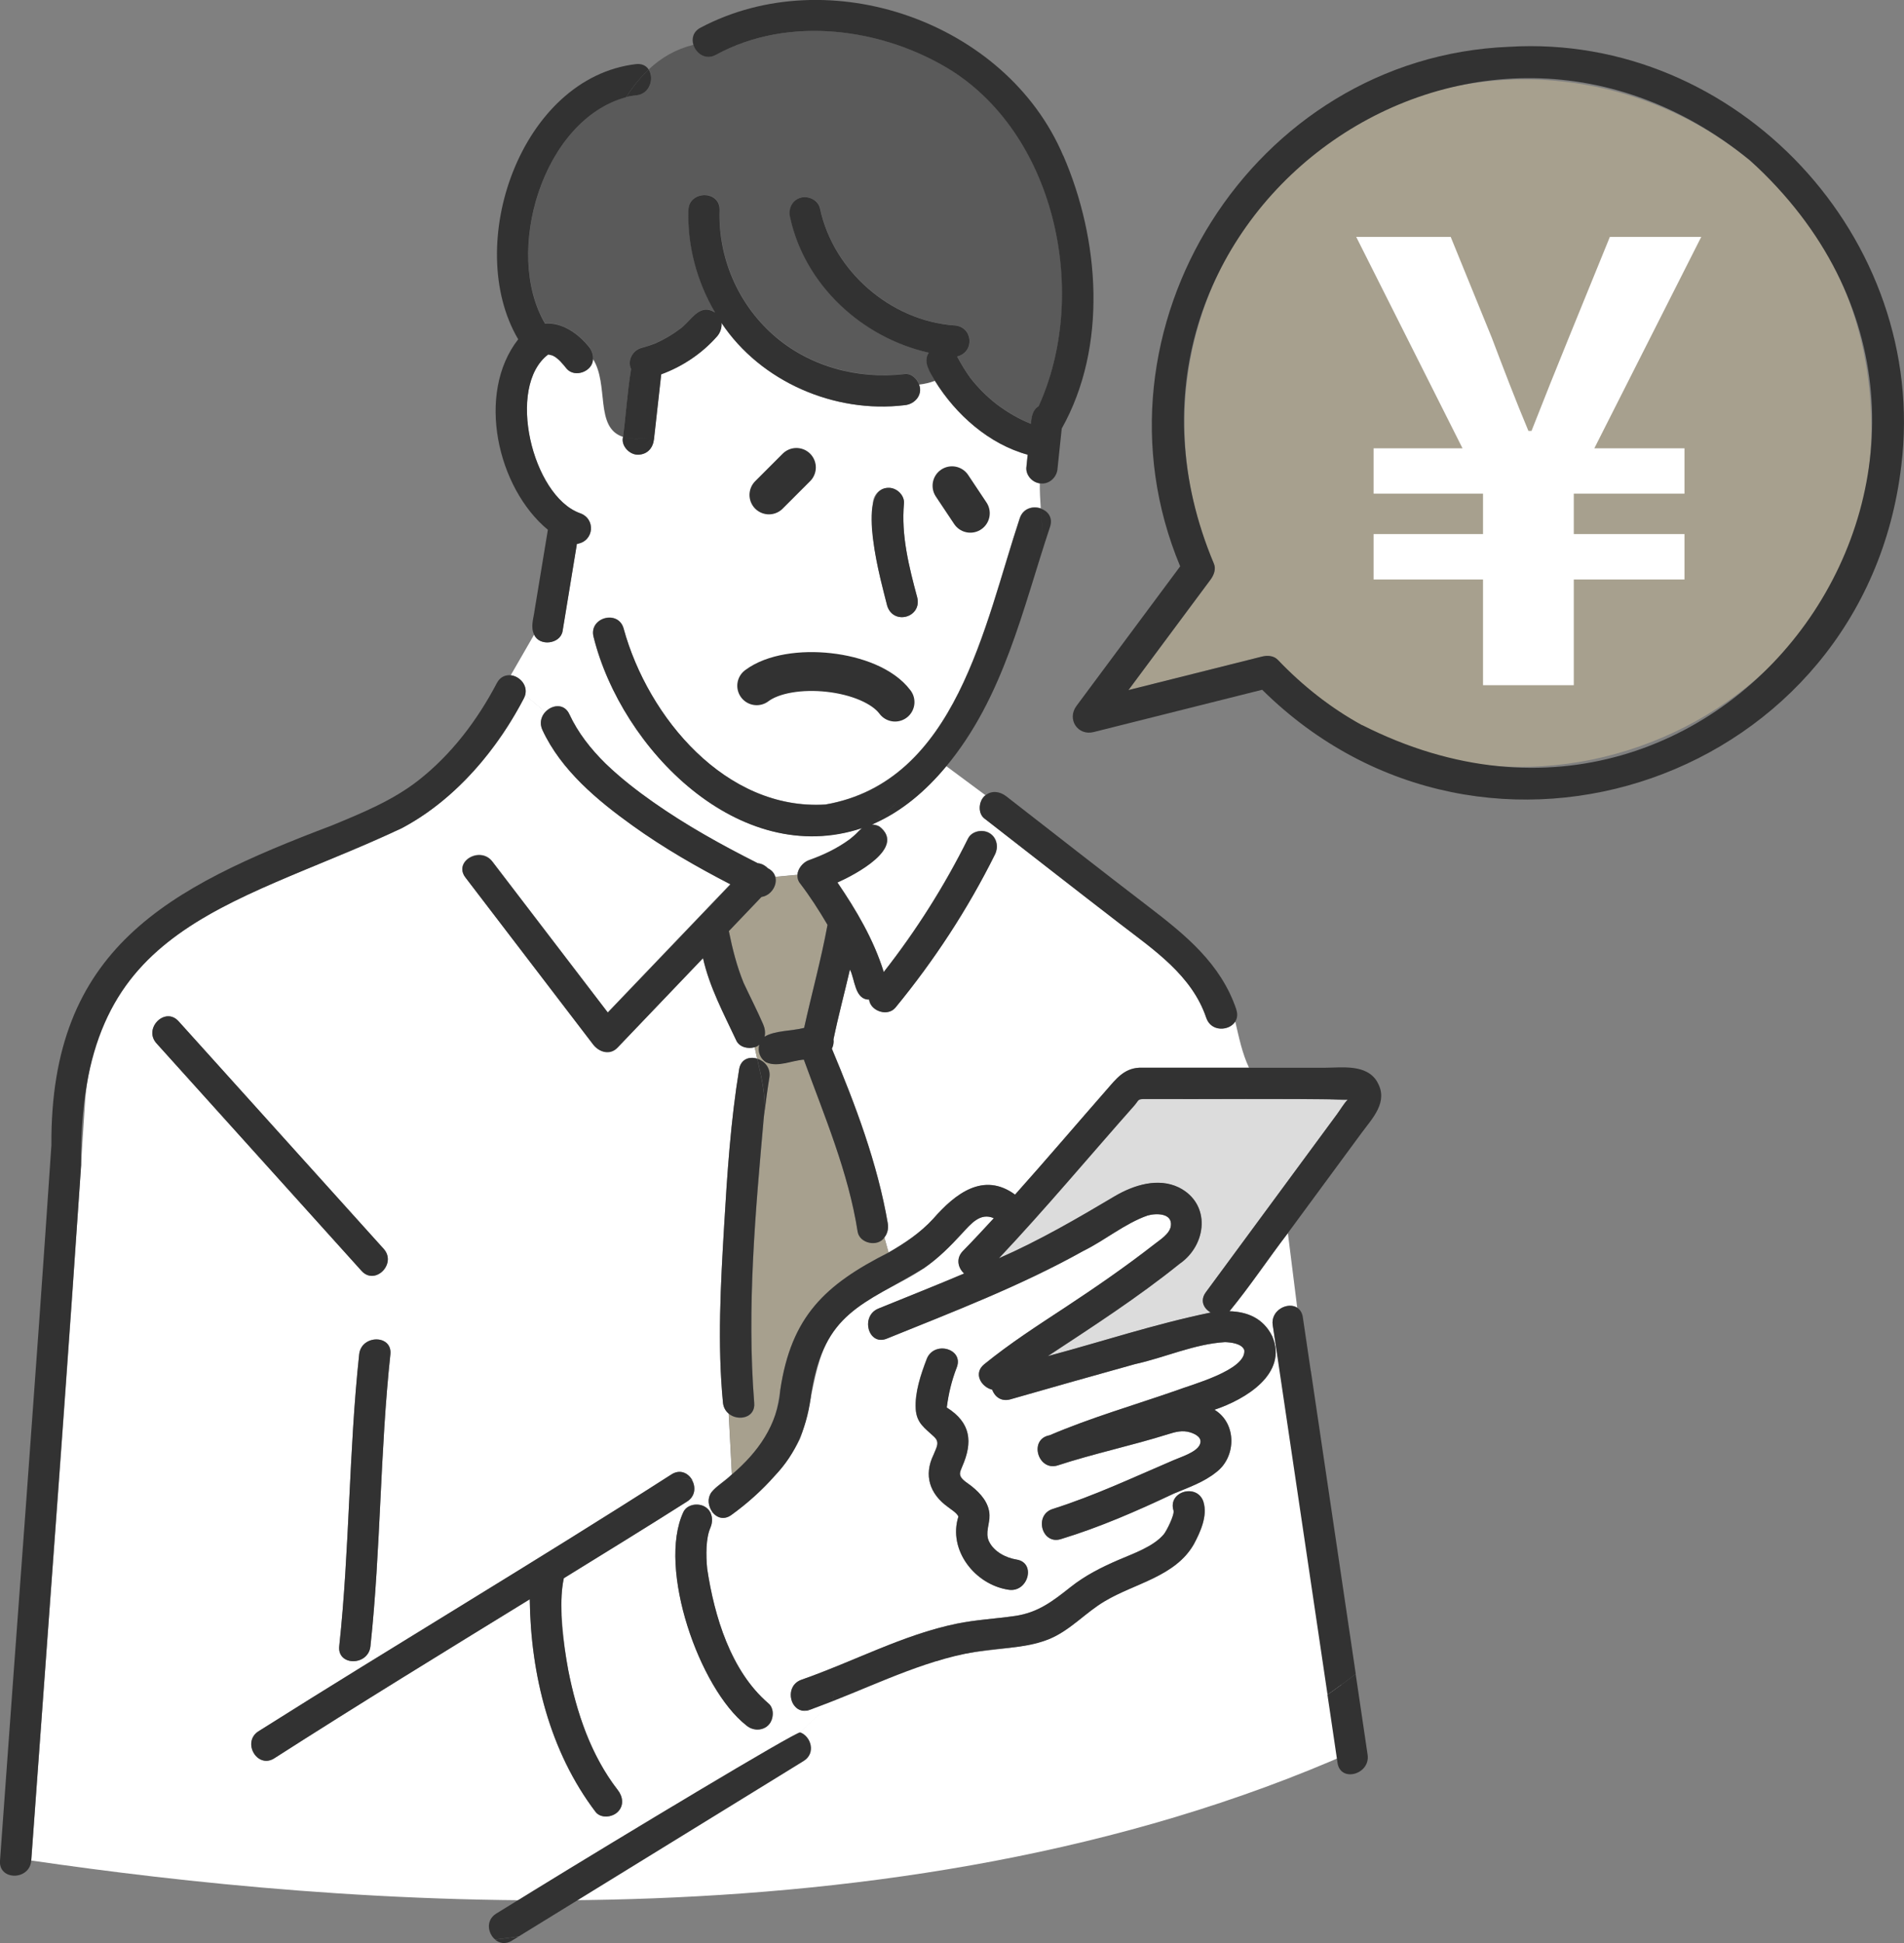
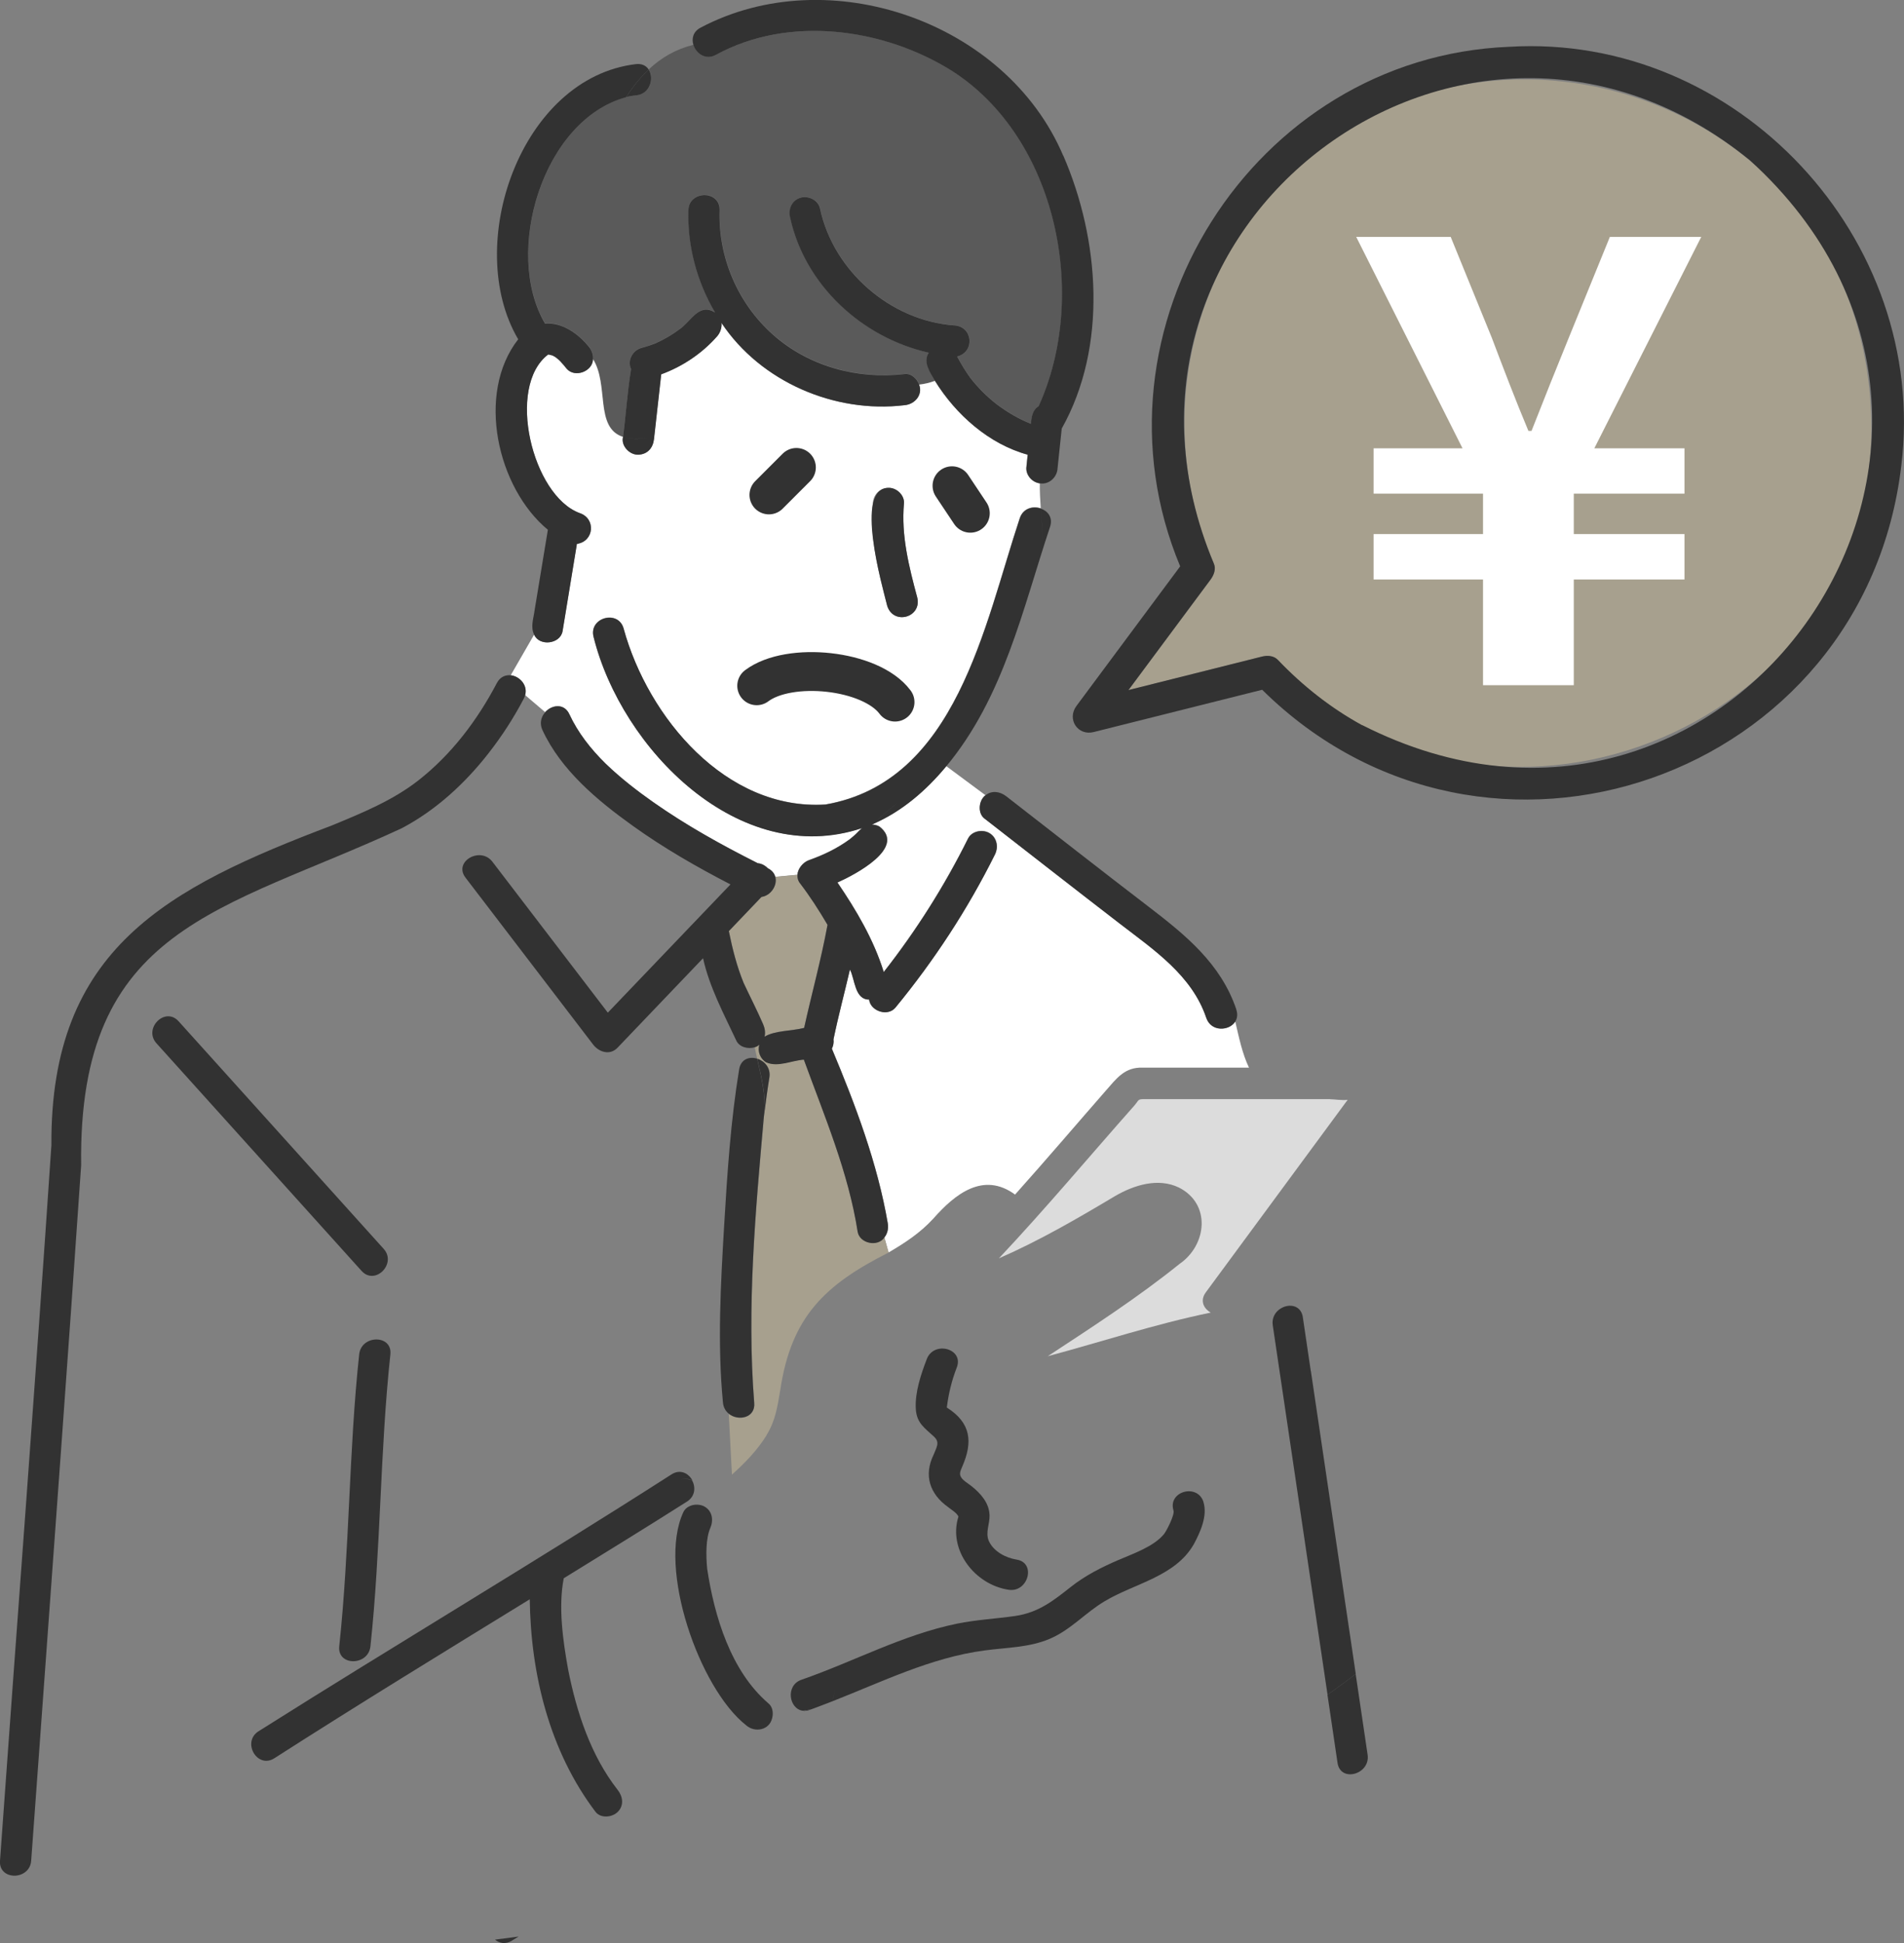
<svg xmlns="http://www.w3.org/2000/svg" width="98" height="100" viewBox="0 0 98 100" fill="none">
  <rect x="0" y="0" width="98" height="100" fill="#808080" stroke="none" />
  <g clip-path="url(#clip0_490_2890)">
    <path d="M33.774 17.651C33.774 17.651 33.759 17.651 33.754 17.657C33.754 17.657 33.748 17.657 33.743 17.657C33.754 17.657 33.764 17.646 33.774 17.646V17.651Z" fill="#DCDCDC" />
    <path d="M33.744 17.666C33.724 17.671 33.709 17.681 33.69 17.686C33.69 17.686 33.699 17.686 33.744 17.666Z" fill="#DCDCDC" />
    <path d="M42.139 34.781C42.097 34.76 42.108 34.765 42.139 34.781V34.781Z" fill="#DCDCDC" />
    <path d="M41.267 34.27C41.22 34.228 41.236 34.249 41.267 34.27V34.27Z" fill="#DCDCDC" />
    <path d="M48.753 72.532C48.753 72.532 48.738 72.516 48.727 72.506C48.727 72.511 48.738 72.516 48.753 72.532Z" fill="#DCDCDC" />
    <path d="M68.453 56.568C65.257 56.568 62.066 56.568 58.87 56.568C58.548 56.568 58.623 56.628 58.38 56.906C56.061 59.523 53.811 62.215 51.413 64.763C53.494 63.854 55.451 62.717 57.399 61.554C58.365 60.993 59.604 60.601 60.674 61.117C62.344 61.952 62.126 64.077 60.709 65.051C58.563 66.779 56.229 68.289 53.93 69.799C56.769 69.039 59.41 68.155 62.319 67.554C61.957 67.355 61.749 66.943 62.061 66.516C64.499 63.213 66.932 59.901 69.365 56.603C69.093 56.643 68.671 56.573 68.453 56.573V56.568Z" fill="#DCDCDC" />
    <path d="M44.931 42.443C44.931 42.443 44.966 42.404 44.986 42.384C44.946 42.399 44.912 42.419 44.872 42.438C44.892 42.438 44.912 42.443 44.931 42.443Z" fill="#DCDCDC" />
    <path d="M39.348 57.258C39.338 57.323 39.333 57.388 39.323 57.457C39.333 57.393 39.343 57.328 39.348 57.258Z" fill="#DCDCDC" />
    <path d="M63.583 52.575C63.271 53.062 62.339 53.117 62.091 52.382C61.353 50.186 59.386 48.88 57.642 47.534C55.308 45.736 52.994 43.924 50.665 42.116C50.308 41.833 50.388 41.182 50.725 40.929L48.703 39.429C47.662 40.685 46.429 41.738 44.992 42.374C44.977 42.394 44.957 42.414 44.937 42.434C45.046 42.444 45.16 42.468 45.269 42.533C46.661 43.621 44.011 45.006 43.104 45.409C44.075 46.839 44.972 48.354 45.487 50.017C47.162 47.882 48.614 45.582 49.823 43.154C50.016 42.761 50.566 42.657 50.923 42.866C51.314 43.094 51.403 43.576 51.21 43.968C49.813 46.789 48.084 49.422 46.087 51.85C45.685 52.327 44.803 52.024 44.734 51.433C43.986 51.433 44.011 50.41 43.748 49.883C43.471 51.08 43.153 52.272 42.901 53.479C42.92 53.643 42.886 53.822 42.816 53.961C44.025 56.846 45.165 59.856 45.695 62.955C45.74 63.223 45.675 63.487 45.517 63.68L45.735 64.46C46.562 63.978 47.36 63.457 48.039 62.717C49.159 61.445 50.616 60.288 52.246 61.48C53.846 59.692 55.402 57.864 56.978 56.062C57.449 55.525 57.85 54.994 58.633 54.949C60.516 54.944 62.404 54.949 64.286 54.949C63.935 54.214 63.766 53.375 63.578 52.57L63.583 52.575Z" fill="white" />
    <path d="M32.747 4.907C32.574 4.922 32.401 4.957 32.237 4.991C27.941 6.159 25.9 12.973 28.06 16.648C28.907 16.568 29.735 17.139 30.305 17.825C30.463 18.014 30.542 18.247 30.527 18.47C31.365 19.797 30.602 22.002 32.074 22.478C32.222 21.316 32.297 20.129 32.49 18.977C32.277 18.56 32.579 18.014 33.015 17.899C33.248 17.84 33.476 17.765 33.699 17.676C33.699 17.676 33.728 17.661 33.763 17.651C34.194 17.457 34.605 17.219 34.982 16.936C35.577 16.534 35.978 15.55 36.81 16.077C35.879 14.492 35.383 12.65 35.438 10.807C35.468 9.774 37.073 9.769 37.043 10.807C36.969 13.231 37.97 15.59 39.779 17.204C41.617 18.843 44.144 19.528 46.562 19.24C46.904 19.201 47.206 19.479 47.315 19.791C47.588 19.757 47.86 19.697 48.133 19.598C47.885 19.176 47.498 18.619 47.811 18.148C44.382 17.378 41.414 14.661 40.666 11.155C40.576 10.728 40.789 10.286 41.225 10.166C41.627 10.057 42.122 10.306 42.211 10.728C42.9 13.946 45.839 16.494 49.114 16.742C50.08 16.792 50.204 18.118 49.267 18.341C49.466 18.724 49.694 19.091 49.946 19.444C50.343 19.941 50.794 20.397 51.289 20.79C51.839 21.197 52.434 21.555 53.068 21.808C53.093 21.465 53.147 21.088 53.464 20.899C56.061 15.212 54.411 7.092 48.99 3.636C45.472 1.435 40.596 0.775 36.86 2.816C36.33 3.109 35.834 2.752 35.696 2.305C34.784 2.528 34.031 2.97 33.392 3.571C33.684 4.013 33.471 4.832 32.752 4.902L32.747 4.907Z" fill="#5A5A5A" />
    <path d="M28.229 36.494C28.58 36.255 29.071 36.26 29.299 36.752C29.745 37.711 30.404 38.545 31.162 39.295C33.461 41.46 36.206 43 38.996 44.42C39.194 44.44 39.377 44.539 39.516 44.684H39.521C39.739 44.793 39.853 44.952 39.898 45.126L41.037 45.021C41.062 44.688 41.339 44.366 41.637 44.261C42.38 43.998 43.098 43.655 43.738 43.184C43.857 43.089 44.02 42.955 44.129 42.836C44.243 42.717 44.317 42.598 44.159 42.821C44.218 42.742 44.288 42.672 44.362 42.612C38.044 44.723 31.984 38.54 30.547 32.779C30.285 31.776 31.831 31.349 32.093 32.352C33.352 36.926 37.365 41.718 42.479 41.401C49.233 40.228 50.66 32.153 52.483 26.665C52.657 26.149 53.167 26.024 53.568 26.163C53.539 25.726 53.514 25.299 53.519 24.877C53.132 24.832 52.8 24.47 52.82 24.082C52.845 23.854 52.87 23.626 52.889 23.402C50.898 22.856 49.193 21.341 48.118 19.603C47.845 19.702 47.573 19.767 47.3 19.797C47.503 20.328 47.067 20.815 46.547 20.854C42.955 21.286 39.149 19.652 37.128 16.618C37.152 16.861 37.068 17.119 36.905 17.308C36.132 18.187 35.126 18.863 34.026 19.265L33.654 22.598C33.605 23.049 33.327 23.382 32.852 23.402C32.406 23.422 31.945 22.945 32.064 22.488C30.592 22.012 31.355 19.801 30.518 18.48C30.513 19.111 29.581 19.469 29.16 18.972C28.957 18.724 28.724 18.421 28.417 18.287C28.437 18.297 28.233 18.252 28.253 18.247C28.229 18.247 28.209 18.247 28.209 18.247C26.033 19.901 27.391 25.513 29.834 26.407C30.676 26.685 30.577 27.867 29.69 27.991C29.442 29.491 29.195 30.986 28.952 32.486C28.828 33.161 27.748 33.276 27.49 32.665L26.286 34.755C26.737 34.805 27.168 35.252 27.029 35.774L28.055 36.648C28.11 36.588 28.164 36.538 28.229 36.494ZM49.079 24.395C50.115 24.395 50.11 26.005 49.079 26.005C48.048 26.005 48.048 24.395 49.079 24.395ZM44.922 25.91C45.001 24.837 46.502 24.857 46.527 25.91C46.374 27.549 46.79 29.183 47.211 30.753C47.454 31.781 45.982 32.193 45.665 31.18C45.219 29.476 44.753 27.683 44.922 25.91ZM40.75 23.536C41.785 23.536 41.78 25.145 40.75 25.145C39.719 25.145 39.719 23.536 40.75 23.536Z" fill="white" />
-     <path d="M65.505 68.21C65.391 67.425 66.288 66.988 66.769 67.306L66.288 63.467C65.277 64.793 64.346 66.198 63.285 67.485C64.192 67.514 65.01 67.827 65.48 68.761C66.318 70.708 64.088 72.029 62.512 72.555C63.667 73.251 63.642 74.989 62.602 75.769C61.962 76.285 61.164 76.558 60.416 76.871C58.528 77.765 56.616 78.605 54.614 79.21C53.623 79.523 53.207 77.969 54.188 77.661C56.338 76.981 58.355 76.027 60.426 75.143C60.793 74.984 61.561 74.751 61.749 74.368C61.928 74.005 61.551 73.807 61.259 73.718C60.862 73.598 60.51 73.693 60.129 73.812C58.241 74.408 56.304 74.81 54.421 75.426C53.435 75.709 52.954 74.1 53.995 73.876C54.01 73.876 54.019 73.867 54.034 73.867C56.145 72.963 58.34 72.332 60.51 71.577C61.308 71.269 64.167 70.514 64.048 69.486C63.924 69.143 63.35 69.084 63.052 69.074C61.482 69.168 59.96 69.868 58.424 70.206C56.284 70.797 54.143 71.403 52.008 72.019C51.537 72.153 51.2 71.88 51.071 71.522C50.501 71.383 50.09 70.683 50.66 70.216C52.003 69.124 53.42 68.215 54.862 67.266C56.408 66.248 57.944 65.185 59.41 64.043C59.708 63.809 60.208 63.506 60.268 63.099C60.362 62.434 59.524 62.429 59.069 62.558C57.889 62.975 56.898 63.824 55.773 64.376C52.538 66.183 49.074 67.504 45.645 68.895C44.684 69.282 44.273 67.728 45.219 67.346C46.691 66.749 48.167 66.163 49.629 65.543C49.317 65.264 49.188 64.768 49.565 64.385C50.105 63.834 50.63 63.268 51.155 62.697C50.462 62.389 49.981 62.98 49.515 63.486C48.906 64.152 48.306 64.753 47.558 65.269C46.245 66.168 44.645 66.695 43.495 67.822C41.741 69.461 41.974 71.994 41.171 74.07C40.378 75.654 39.05 76.931 37.638 77.974C37.252 78.252 36.875 78.108 36.662 77.815C36.632 77.835 36.603 77.855 36.573 77.874C36.682 78.108 36.667 78.391 36.558 78.644C36.33 79.171 36.33 80.04 36.399 80.74C36.766 83.184 37.613 86 39.541 87.658C39.64 87.733 39.694 87.837 39.729 87.951C40.136 87.927 40.507 87.862 40.854 87.733C40.591 87.331 40.651 86.665 41.25 86.451C41.676 86.302 42.093 86.144 42.514 85.975C42.479 85.925 42.459 85.88 42.42 85.826C42.459 85.875 42.479 85.925 42.514 85.975C44.734 85.111 46.899 84.043 49.248 83.561C50.244 83.357 51.249 83.313 52.251 83.164C53.44 82.99 54.198 82.394 55.114 81.669C55.863 81.078 56.68 80.666 57.552 80.288C58.296 79.965 59.361 79.603 59.901 78.962C60.03 78.808 60.466 77.954 60.401 77.735C60.094 76.742 61.645 76.32 61.947 77.308C62.165 78.023 61.784 78.853 61.452 79.474C60.496 81.147 58.405 81.485 56.864 82.409C55.877 82.99 55.119 83.874 54.054 84.336C52.181 85.036 50.105 84.783 48.217 85.488C48.267 85.026 48.296 84.743 48.301 84.743C48.262 84.743 44.555 86.596 42.727 87.495C42.241 88.478 40.646 89.193 40.284 90.648C40.646 89.188 42.246 88.473 42.727 87.495C42.142 87.782 41.751 87.976 41.736 87.976C41.409 88.125 41.037 88.026 40.859 87.723C40.512 87.857 40.14 87.917 39.734 87.942C39.982 88.771 39.055 89.352 38.406 88.786C35.993 86.889 33.833 80.7 35.171 77.82C35.428 77.263 36.35 77.323 36.573 77.859C36.603 77.84 36.632 77.82 36.662 77.8C36.053 76.856 37.019 76.499 37.668 75.878L37.504 72.749C37.351 72.62 37.237 72.436 37.212 72.188C36.92 69.173 37.093 66.094 37.272 63.074C37.43 60.392 37.608 57.681 38.044 55.024C38.129 54.502 38.575 54.363 38.971 54.482C38.926 54.279 38.882 54.08 38.837 53.881C38.495 53.986 38.039 53.871 37.891 53.529C37.247 52.148 36.518 50.792 36.181 49.297C34.715 50.832 33.248 52.367 31.781 53.901C31.385 54.313 30.825 54.135 30.523 53.737C28.333 50.872 26.143 48.011 23.952 45.145C23.323 44.321 24.721 43.521 25.34 44.331C27.322 46.918 29.299 49.511 31.281 52.098C33.387 49.898 35.488 47.698 37.594 45.498C35.854 44.599 34.15 43.621 32.559 42.478C30.751 41.177 28.878 39.623 27.916 37.557C27.753 37.204 27.852 36.871 28.06 36.638L27.035 35.764C25.657 38.58 23.462 41.117 20.682 42.617C13.815 45.96 5.228 47.281 4.39 56.529C3.568 69.61 2.547 82.682 1.61 95.754C16.991 97.994 45.928 100.671 69.608 90.162C68.666 83.824 66.447 74.537 65.51 68.195L65.505 68.21ZM51.899 81.813C50.169 81.55 48.782 79.772 49.327 78.048C49.243 77.855 48.941 77.676 48.782 77.552C47.85 76.881 47.533 75.928 48.044 74.875C48.182 74.522 48.391 74.239 48.088 73.956C47.598 73.489 47.172 73.251 47.127 72.511C47.077 71.656 47.39 70.733 47.692 69.943C48.059 68.984 49.609 69.402 49.238 70.37C48.98 71.046 48.812 71.726 48.722 72.436C49.961 73.211 50.075 74.214 49.515 75.481C49.436 75.694 49.342 75.823 49.451 76.012C49.555 76.196 49.852 76.365 50.011 76.494C50.472 76.871 50.908 77.353 50.922 77.979C50.937 78.431 50.685 78.878 50.893 79.32C51.145 79.856 51.765 80.174 52.32 80.263C53.341 80.432 52.904 81.982 51.894 81.813H51.899ZM9.191 52.56C12.71 56.464 16.228 60.368 19.746 64.271C20.439 65.036 19.305 66.178 18.611 65.409C15.093 61.505 11.575 57.601 8.057 53.698C7.363 52.933 8.498 51.791 9.191 52.56ZM20.093 69.7C19.557 74.691 19.602 79.732 19.067 84.723C18.958 85.746 17.352 85.751 17.461 84.723C17.997 79.732 17.952 74.691 18.487 69.7C18.596 68.681 20.201 68.671 20.093 69.7ZM28.907 83.089C29.091 86.243 29.854 89.561 31.791 92.118C32.059 92.456 32.133 92.923 31.791 93.256C31.509 93.534 30.924 93.598 30.657 93.256C28.293 90.147 27.312 86.193 27.267 82.309C22.867 85.016 18.462 87.713 14.117 90.494C13.245 91.055 12.437 89.66 13.304 89.104C20.36 84.649 27.535 80.388 34.561 75.883C35.453 75.322 36.226 76.737 35.374 77.273C33.273 78.609 31.147 79.911 29.026 81.222C28.888 81.773 28.888 82.409 28.912 83.089H28.907Z" fill="white" />
    <path d="M39.194 46.158C38.635 46.745 38.075 47.331 37.515 47.917C37.698 48.825 37.926 49.729 38.278 50.589C38.61 51.299 38.971 51.999 39.284 52.719C39.373 52.928 39.403 53.146 39.353 53.35C39.883 53.027 40.765 53.062 41.389 52.898C41.781 51.125 42.261 49.377 42.593 47.594C42.157 46.854 41.697 46.129 41.171 45.448C41.067 45.314 41.038 45.17 41.048 45.026L39.908 45.13C40.022 45.562 39.68 46.089 39.194 46.158Z" fill="#A7A08E" />
    <path d="M39.462 73.847C39.918 73.106 40.017 72.381 40.161 71.537C40.726 67.763 42.46 66.119 45.735 64.465L45.517 63.685C45.18 64.182 44.254 63.993 44.145 63.387C43.669 60.323 42.43 57.422 41.375 54.527C40.74 54.567 40.057 54.929 39.447 54.671C39.135 54.492 38.976 54.105 39.086 53.757C39.016 53.817 38.932 53.861 38.843 53.891C38.882 54.09 38.927 54.288 38.976 54.492C39.353 54.611 39.68 54.964 39.601 55.461C39.502 56.057 39.422 56.657 39.348 57.263C39.343 57.328 39.333 57.398 39.323 57.462C38.887 62.354 38.436 67.296 38.823 72.203C38.897 72.987 37.995 73.166 37.51 72.764L37.673 75.893C38.347 75.292 38.991 74.626 39.467 73.851L39.462 73.847Z" fill="#A7A08E" />
    <path d="M45.725 25.105C43.956 25.135 45.408 30.112 45.665 31.179C45.987 32.193 47.459 31.78 47.211 30.752C46.79 29.183 46.374 27.544 46.528 25.91C46.577 25.493 46.121 25.086 45.725 25.105Z" fill="#323232" />
    <path d="M26.291 34.755C26.023 34.726 25.746 34.83 25.577 35.148C24.572 37.065 23.244 38.823 21.534 40.164C20.206 41.202 18.64 41.838 17.095 42.478C8.616 45.692 2.581 48.816 2.646 58.932C1.823 71.214 0.877 83.492 -0 95.764C-0.065 96.638 1.07 96.767 1.471 96.166C1.546 96.057 1.595 95.923 1.605 95.764C1.788 93.27 1.972 90.782 2.15 88.289C2.834 78.848 3.533 69.412 4.177 59.97C4.008 47.648 11.446 46.908 20.677 42.627C22.421 41.709 23.927 40.328 25.136 38.778C25.83 37.894 26.435 36.956 26.96 35.957C27.272 35.361 26.791 34.81 26.286 34.751L26.291 34.755Z" fill="#323232" />
    <path d="M53.578 26.173C53.618 26.724 53.657 27.291 53.657 27.902C53.657 27.291 53.613 26.724 53.578 26.173C53.182 26.034 52.666 26.153 52.493 26.675C50.669 32.158 49.237 40.243 42.489 41.41C37.375 41.728 33.362 36.936 32.103 32.361C31.84 31.363 30.29 31.785 30.557 32.789C31.989 38.545 38.054 44.733 44.372 42.622C44.297 42.682 44.228 42.751 44.169 42.831C44.327 42.612 44.253 42.727 44.139 42.846C44.03 42.96 43.866 43.094 43.747 43.193C43.108 43.665 42.39 44.008 41.646 44.271C41.344 44.375 41.067 44.698 41.047 45.031C41.037 45.175 41.067 45.319 41.171 45.453C41.691 46.133 42.157 46.859 42.593 47.599C42.266 49.382 41.78 51.135 41.389 52.903C40.764 53.067 39.883 53.032 39.352 53.355C39.402 53.156 39.372 52.933 39.283 52.724C38.971 52.004 38.609 51.304 38.277 50.593C37.925 49.734 37.697 48.83 37.514 47.922C38.074 47.335 38.634 46.749 39.194 46.163C39.679 46.094 40.021 45.567 39.907 45.135C39.863 44.961 39.749 44.803 39.531 44.693H39.526C39.387 44.549 39.204 44.445 39.005 44.43C37.152 43.501 35.334 42.483 33.634 41.291C31.945 40.104 30.195 38.674 29.308 36.762C29.081 36.27 28.59 36.265 28.238 36.504C27.921 36.717 27.718 37.134 27.921 37.576C28.877 39.642 30.755 41.202 32.564 42.498C34.154 43.64 35.859 44.619 37.598 45.518C35.492 47.718 33.391 49.918 31.285 52.118C29.303 49.531 27.326 46.938 25.345 44.351C24.725 43.541 23.328 44.341 23.957 45.165C26.147 48.031 28.337 50.891 30.527 53.757C30.83 54.154 31.395 54.333 31.786 53.921C33.253 52.386 34.719 50.852 36.186 49.317C36.518 50.812 37.251 52.173 37.895 53.548C38.044 53.891 38.5 54.005 38.842 53.901C38.748 53.439 38.678 52.997 38.678 52.585C38.678 52.992 38.748 53.439 38.842 53.901C38.931 53.876 39.015 53.832 39.085 53.767C38.976 54.115 39.134 54.507 39.446 54.681C40.056 54.939 40.74 54.581 41.374 54.537C42.429 57.432 43.668 60.333 44.144 63.397C44.248 64.003 45.179 64.192 45.516 63.695C45.675 63.501 45.739 63.238 45.695 62.97C45.164 59.871 44.025 56.861 42.816 53.976C42.89 53.837 42.925 53.658 42.9 53.494C43.148 52.287 43.47 51.1 43.747 49.898C44.01 50.42 43.99 51.448 44.733 51.448C44.803 52.039 45.685 52.342 46.086 51.865C48.083 49.436 49.807 46.799 51.21 43.983C51.403 43.596 51.314 43.114 50.922 42.88C50.565 42.672 50.015 42.776 49.822 43.169C48.618 45.597 47.161 47.897 45.487 50.032C44.971 48.368 44.079 46.854 43.103 45.423C44.005 45.021 46.661 43.635 45.269 42.548C45.16 42.483 45.046 42.458 44.937 42.448C44.718 42.727 44.565 43.054 44.565 43.462C44.565 43.059 44.718 42.731 44.937 42.448C44.917 42.448 44.897 42.443 44.877 42.443C44.917 42.428 44.951 42.409 44.991 42.389C45.348 41.957 45.853 41.634 46.175 41.316C45.858 41.634 45.353 41.957 44.991 42.389C46.428 41.753 47.662 40.7 48.702 39.444C51.665 35.878 52.627 31.378 54.049 27.107C54.202 26.64 53.94 26.307 53.583 26.178L53.578 26.173Z" fill="#323232" />
    <path d="M18.61 65.409C19.304 66.178 20.439 65.036 19.745 64.271C16.227 60.368 12.709 56.464 9.191 52.56C8.497 51.791 7.363 52.933 8.056 53.698C11.574 57.601 15.092 61.505 18.61 65.409Z" fill="#323232" />
    <path d="M19.067 84.728C19.602 79.737 19.557 74.696 20.093 69.705C20.201 68.677 18.596 68.686 18.487 69.705C17.952 74.696 17.997 79.737 17.461 84.728C17.352 85.756 18.958 85.751 19.067 84.728Z" fill="#323232" />
-     <path d="M70.897 55.694C70.342 54.74 69.068 54.954 68.137 54.954H64.287C62.404 54.954 60.516 54.949 58.633 54.954C57.85 54.999 57.449 55.525 56.978 56.066C55.402 57.864 53.842 59.697 52.246 61.485C50.611 60.288 49.154 61.445 48.039 62.722C47.36 63.462 46.568 63.988 45.735 64.465C42.455 66.119 40.726 67.758 40.161 71.537C40.032 73.32 39.001 74.765 37.668 75.888C37.247 76.3 36.895 76.464 36.613 76.806C36.945 77.045 37.277 77.249 37.609 77.249C37.277 77.249 36.945 77.04 36.613 76.806C36.172 77.462 36.886 78.51 37.639 77.974C38.446 77.397 39.2 76.717 39.853 75.977C41.008 74.805 41.593 73.29 41.761 71.671C42.44 67.529 44.397 67.172 47.554 65.269C48.302 64.753 48.896 64.152 49.511 63.486C49.977 62.98 50.457 62.389 51.151 62.697C50.626 63.268 50.1 63.834 49.56 64.385C49.184 64.773 49.313 65.264 49.625 65.543C48.163 66.163 46.687 66.744 45.215 67.345C44.268 67.728 44.685 69.287 45.641 68.895C49.065 67.509 52.533 66.183 55.769 64.375C56.894 63.819 57.885 62.975 59.064 62.558C59.52 62.429 60.357 62.434 60.263 63.099C60.204 63.506 59.703 63.809 59.406 64.043C57.944 65.185 56.408 66.243 54.857 67.266C53.415 68.215 51.998 69.123 50.655 70.216C50.086 70.678 50.497 71.383 51.067 71.522C51.196 71.88 51.532 72.153 52.003 72.019C54.139 71.408 56.279 70.802 58.42 70.206C59.956 69.868 61.477 69.168 63.048 69.074C63.345 69.084 63.92 69.143 64.044 69.486C64.158 70.519 61.299 71.269 60.506 71.577C58.336 72.332 56.146 72.963 54.03 73.866C54.015 73.866 54.005 73.876 53.99 73.876C52.95 74.095 53.425 75.709 54.416 75.426C56.294 74.81 58.237 74.403 60.124 73.812C60.506 73.692 60.858 73.598 61.254 73.717C61.547 73.807 61.923 74.005 61.745 74.368C61.556 74.75 60.788 74.984 60.422 75.143C58.351 76.027 56.334 76.98 54.183 77.661C53.202 77.974 53.623 79.528 54.609 79.21C56.611 78.599 58.529 77.76 60.412 76.871C61.16 76.558 61.963 76.285 62.597 75.769C63.638 74.989 63.667 73.251 62.508 72.555C64.084 72.029 66.318 70.708 65.476 68.761C65.005 67.827 64.188 67.514 63.281 67.484C64.336 66.198 65.268 64.793 66.284 63.467C67.552 61.748 68.816 60.03 70.079 58.311C70.639 57.551 71.481 56.707 70.892 55.694H70.897ZM68.82 57.338C66.566 60.397 64.316 63.452 62.062 66.511C61.75 66.938 61.958 67.35 62.319 67.549C59.411 68.15 56.77 69.034 53.931 69.794C56.23 68.279 58.564 66.774 60.709 65.046C62.126 64.073 62.344 61.947 60.674 61.112C59.604 60.596 58.365 60.988 57.399 61.55C55.452 62.707 53.49 63.849 51.414 64.758C53.812 62.21 56.061 59.518 58.38 56.901C58.618 56.628 58.549 56.563 58.871 56.563C62.374 56.578 65.867 56.528 69.365 56.593C69.157 56.806 68.994 57.099 68.82 57.338Z" fill="#323232" />
    <path d="M39.347 57.259C39.422 56.658 39.501 56.057 39.6 55.456C39.679 54.959 39.352 54.606 38.976 54.487C39.189 55.416 39.422 56.385 39.347 57.254V57.259Z" fill="#323232" />
    <path d="M38.971 54.487C38.58 54.363 38.134 54.502 38.045 55.029C37.609 57.686 37.431 60.397 37.272 63.079C37.094 66.099 36.92 69.178 37.212 72.193C37.237 72.441 37.351 72.625 37.505 72.754C37.99 73.156 38.897 72.977 38.818 72.193C38.431 67.291 38.882 62.344 39.318 57.452C39.294 57.616 39.264 57.78 39.209 57.934C39.259 57.78 39.294 57.616 39.318 57.452C39.328 57.388 39.333 57.323 39.343 57.254C39.417 56.384 39.185 55.416 38.971 54.487Z" fill="#323232" />
    <path d="M48.093 73.961C48.396 74.244 48.183 74.527 48.049 74.879C47.538 75.932 47.855 76.886 48.787 77.556C48.946 77.686 49.248 77.859 49.332 78.053C48.787 79.772 50.175 81.554 51.904 81.818C52.915 81.987 53.351 80.432 52.33 80.268C51.775 80.179 51.156 79.861 50.903 79.325C50.7 78.887 50.947 78.44 50.933 77.984C50.913 77.353 50.482 76.871 50.021 76.499C49.862 76.369 49.565 76.201 49.461 76.017C49.357 75.828 49.446 75.694 49.525 75.485C50.085 74.209 49.976 73.226 48.733 72.441C48.822 71.726 48.985 71.05 49.248 70.375C49.62 69.406 48.069 68.989 47.702 69.948C47.4 70.737 47.087 71.661 47.137 72.515C47.182 73.255 47.603 73.499 48.098 73.961H48.093ZM48.752 72.53C48.752 72.53 48.737 72.515 48.728 72.505C48.737 72.515 48.742 72.52 48.752 72.53Z" fill="#323232" />
    <path d="M63.637 51.959C62.839 49.595 61.025 48.125 59.113 46.66C56.66 44.783 54.232 42.876 51.794 40.983C51.467 40.73 51.051 40.666 50.719 40.934C50.377 41.182 50.303 41.838 50.66 42.121C52.983 43.929 55.302 45.741 57.636 47.539C59.385 48.885 61.347 50.196 62.086 52.386C62.333 53.117 63.265 53.067 63.577 52.58C63.493 52.208 63.404 51.84 63.29 51.502C63.404 51.845 63.493 52.208 63.577 52.58C63.681 52.416 63.716 52.208 63.632 51.959H63.637Z" fill="#323232" />
    <path d="M68.433 87.951C68.572 88.88 68.706 89.804 68.844 90.733C68.998 91.756 70.544 91.319 70.391 90.305C70.187 88.92 69.979 87.534 69.776 86.148C69.3 86.521 68.815 86.879 68.324 87.221C68.359 87.465 68.398 87.708 68.433 87.951Z" fill="#323232" />
    <path d="M67.467 70.564C67.328 69.635 67.194 68.711 67.056 67.782C67.021 67.554 66.912 67.4 66.773 67.306C66.293 66.988 65.391 67.425 65.51 68.21C66.451 74.547 67.388 80.884 68.329 87.221C68.82 86.879 69.305 86.521 69.781 86.148C69.013 80.954 68.24 75.759 67.472 70.564H67.467Z" fill="#323232" />
    <path d="M39.541 87.658C37.613 86 36.766 83.179 36.399 80.74C36.33 80.04 36.33 79.171 36.558 78.644C36.731 78.247 36.672 77.78 36.27 77.542C35.928 77.343 35.349 77.432 35.17 77.83C33.833 80.71 35.988 86.894 38.406 88.796C38.852 89.188 39.605 89.049 39.744 88.423C39.813 88.15 39.769 87.837 39.541 87.658Z" fill="#323232" />
    <path d="M61.947 77.313C61.645 76.325 60.094 76.747 60.401 77.74C60.471 77.959 60.035 78.813 59.901 78.967C59.366 79.608 58.3 79.97 57.552 80.293C56.68 80.671 55.863 81.083 55.114 81.674C54.198 82.399 53.44 82.995 52.251 83.169C51.25 83.313 50.244 83.362 49.248 83.566C46.453 84.142 43.926 85.523 41.25 86.451C40.408 86.749 40.616 87.961 41.325 88.046C41.463 88.016 41.602 87.991 41.731 87.981C41.771 87.966 41.815 87.951 41.855 87.936C42.182 87.817 42.509 87.688 42.831 87.564C42.905 87.365 42.955 87.152 42.955 86.903C42.955 87.152 42.91 87.365 42.831 87.564C45.398 86.561 47.92 85.304 50.685 84.942C51.819 84.788 52.979 84.798 54.049 84.336C55.114 83.879 55.873 82.995 56.859 82.409C58.4 81.485 60.491 81.147 61.447 79.474C61.779 78.853 62.16 78.023 61.943 77.308L61.947 77.313Z" fill="#323232" />
    <path d="M41.682 88.001C41.682 88.001 41.717 87.986 41.736 87.981C41.608 87.991 41.469 88.016 41.33 88.046C41.439 88.061 41.553 88.046 41.682 88.001Z" fill="#323232" />
    <path d="M34.398 76.707C34.809 76.091 35.22 76.027 35.632 76.181C35.433 75.818 35.007 75.595 34.561 75.883C27.535 80.387 20.36 84.649 13.304 89.104C12.437 89.66 13.24 91.05 14.117 90.494C18.462 87.708 22.872 85.011 27.267 82.309C27.317 86.193 28.298 90.147 30.657 93.256C30.929 93.598 31.509 93.534 31.791 93.256C32.133 92.923 32.059 92.456 31.791 92.118C30.409 90.355 29.676 88.11 29.245 85.94C28.972 84.44 28.729 82.692 29.017 81.227C31.137 79.916 33.263 78.614 35.364 77.278C35.79 77.005 35.81 76.533 35.622 76.186C35.21 76.032 34.799 76.091 34.388 76.712L34.398 76.707Z" fill="#323232" />
    <path d="M33.386 3.576C33.263 3.387 33.05 3.268 32.747 3.298C26.801 3.988 23.818 12.62 26.672 17.462C24.492 20.253 25.592 25.11 28.199 27.266C27.971 28.647 27.743 30.032 27.515 31.413C27.465 31.82 27.292 32.272 27.495 32.664C27.758 33.275 28.838 33.156 28.957 32.486C29.204 30.986 29.452 29.491 29.695 27.991C30.582 27.867 30.686 26.69 29.839 26.407C27.396 25.513 26.038 19.901 28.213 18.247C28.213 18.247 28.233 18.247 28.258 18.247C28.238 18.252 28.441 18.292 28.422 18.287C28.729 18.421 28.962 18.724 29.165 18.972C29.586 19.469 30.517 19.116 30.523 18.48C30.537 18.257 30.458 18.023 30.299 17.835C29.735 17.149 28.907 16.578 28.055 16.658C25.895 12.987 27.936 6.163 32.232 5.001C32.569 4.47 32.946 3.993 33.382 3.586L33.386 3.576Z" fill="#323232" />
    <path d="M32.237 4.991C32.406 4.952 32.574 4.922 32.748 4.907C33.466 4.837 33.679 4.018 33.387 3.576C32.951 3.983 32.569 4.465 32.237 4.991Z" fill="#323232" />
    <path d="M54.723 8.011C51.789 1.107 42.642 -2.066 36.047 1.43C35.671 1.634 35.591 1.992 35.69 2.309C35.829 2.756 36.325 3.114 36.855 2.821C40.591 0.775 45.467 1.44 48.985 3.64C54.405 7.097 56.05 15.217 53.459 20.904C53.142 21.098 53.087 21.47 53.063 21.813C52.423 21.559 51.834 21.207 51.284 20.795C50.783 20.402 50.332 19.945 49.941 19.449C49.688 19.096 49.465 18.729 49.262 18.346C50.194 18.118 50.08 16.797 49.109 16.747C45.833 16.504 42.895 13.951 42.206 10.732C42.117 10.305 41.621 10.062 41.22 10.171C40.779 10.29 40.566 10.732 40.66 11.16C41.408 14.666 44.372 17.383 47.805 18.152C47.488 18.624 47.875 19.18 48.127 19.603C49.203 21.341 50.907 22.856 52.899 23.402C52.874 23.631 52.85 23.859 52.83 24.082C52.815 24.475 53.147 24.832 53.528 24.877C54.004 24.951 54.42 24.554 54.435 24.082C54.505 23.407 54.579 22.732 54.648 22.056C57.017 17.84 56.605 12.332 54.727 8.006L54.723 8.011ZM51.304 20.814L51.319 20.824C51.319 20.824 51.319 20.824 51.304 20.814Z" fill="#323232" />
    <path d="M46.17 19.851C46.552 19.851 46.928 19.851 47.31 19.801C47.196 19.488 46.899 19.205 46.557 19.25C44.139 19.538 41.612 18.858 39.773 17.214C37.965 15.6 36.959 13.241 37.038 10.817C37.068 9.779 35.463 9.784 35.433 10.817C35.373 12.655 35.874 14.502 36.806 16.086C35.973 15.56 35.572 16.543 34.977 16.945C34.6 17.229 34.189 17.467 33.758 17.661C33.763 17.661 33.773 17.656 33.778 17.656C33.768 17.656 33.758 17.666 33.748 17.666C33.704 17.686 33.694 17.691 33.694 17.686C33.471 17.775 33.243 17.845 33.01 17.909C32.574 18.023 32.272 18.565 32.485 18.987C32.291 20.144 32.222 21.326 32.069 22.488C32.376 22.587 32.782 22.612 33.322 22.538C32.782 22.617 32.376 22.587 32.069 22.488C31.954 22.945 32.41 23.422 32.861 23.402C33.337 23.382 33.614 23.049 33.664 22.597L34.036 19.265C35.136 18.863 36.142 18.187 36.914 17.308C37.078 17.119 37.162 16.861 37.138 16.618C39.159 19.652 42.965 21.286 46.557 20.854C47.077 20.814 47.513 20.328 47.31 19.796C46.928 19.846 46.552 19.846 46.17 19.846V19.851Z" fill="#323232" />
    <path d="M33.754 17.661C33.719 17.671 33.694 17.686 33.69 17.686C33.709 17.676 33.724 17.671 33.744 17.666C33.744 17.666 33.744 17.666 33.754 17.666V17.661Z" fill="#323232" />
-     <path d="M27.436 97.318C26.807 97.706 26.173 98.098 25.543 98.485C24.993 98.823 25.102 99.499 25.484 99.821C25.89 99.772 26.292 99.722 26.698 99.662C30.954 97.04 35.215 94.418 39.472 91.8C40.101 91.413 40.735 91.021 41.365 90.633C42.019 90.231 41.736 89.352 41.186 89.158C40.998 89.094 31.811 94.626 27.436 97.318Z" fill="#323232" />
    <path d="M26.351 99.876C26.465 99.806 26.578 99.737 26.692 99.667C26.291 99.722 25.885 99.776 25.479 99.826C25.701 100.015 26.019 100.079 26.351 99.881V99.876Z" fill="#323232" />
    <path d="M96.32 22.036C96.26 3.571 72.273 -2.796 63.131 13.231C60.48 18.098 60.267 23.933 62.472 29.009C62.596 29.292 62.472 29.605 62.304 29.834C60.897 31.731 59.489 33.623 58.077 35.52C60.366 34.944 62.656 34.373 64.945 33.797C65.222 33.727 65.554 33.742 65.767 33.966C76.326 45.478 96.3 37.691 96.32 22.041V22.036Z" fill="#A7A08E" />
    <path d="M97.862 23.963C99.284 12.277 89.398 1.694 77.665 2.409C64.47 2.945 55.66 16.971 60.744 29.148C58.965 31.542 57.186 33.936 55.407 36.33C54.902 37.01 55.467 37.884 56.294 37.676C59.183 36.951 62.077 36.225 64.965 35.5C76.486 46.884 95.969 40.075 97.862 23.958V23.963ZM70.109 37.323C68.493 36.439 67.046 35.292 65.773 33.961C65.56 33.737 65.228 33.722 64.951 33.792C62.661 34.368 60.372 34.939 58.083 35.515C59.49 33.618 60.897 31.726 62.309 29.829C62.478 29.6 62.602 29.287 62.478 29.004C55.179 11.607 75.465 -3.655 90.067 8.249C105.889 22.617 89.131 46.963 70.114 37.318L70.109 37.323Z" fill="#323232" />
    <path d="M38.948 35.294C40.623 34.034 44.812 34.454 46.068 36.135" stroke="#323232" stroke-width="2" stroke-linecap="round" />
    <path d="M49 25L49.943 26.415M39.577 25.472L40.991 24.057" stroke="#323232" stroke-width="2" stroke-linecap="round" />
    <path d="M76.332 35.264V29.824H70.701V27.488H76.332V25.408H70.701V23.072H75.276L69.805 12.192H74.668L76.781 17.376C77.388 18.976 77.996 20.576 78.668 22.176H78.829C79.469 20.544 80.109 18.944 80.749 17.376L82.861 12.192H87.564L82.061 23.072H86.701V25.408H81.004V27.488H86.701V29.824H81.004V35.264H76.332Z" fill="white" />
  </g>
  <defs>
    <clipPath id="clip0_490_2890">
      <rect width="98" height="100" fill="white" />
    </clipPath>
  </defs>
</svg>